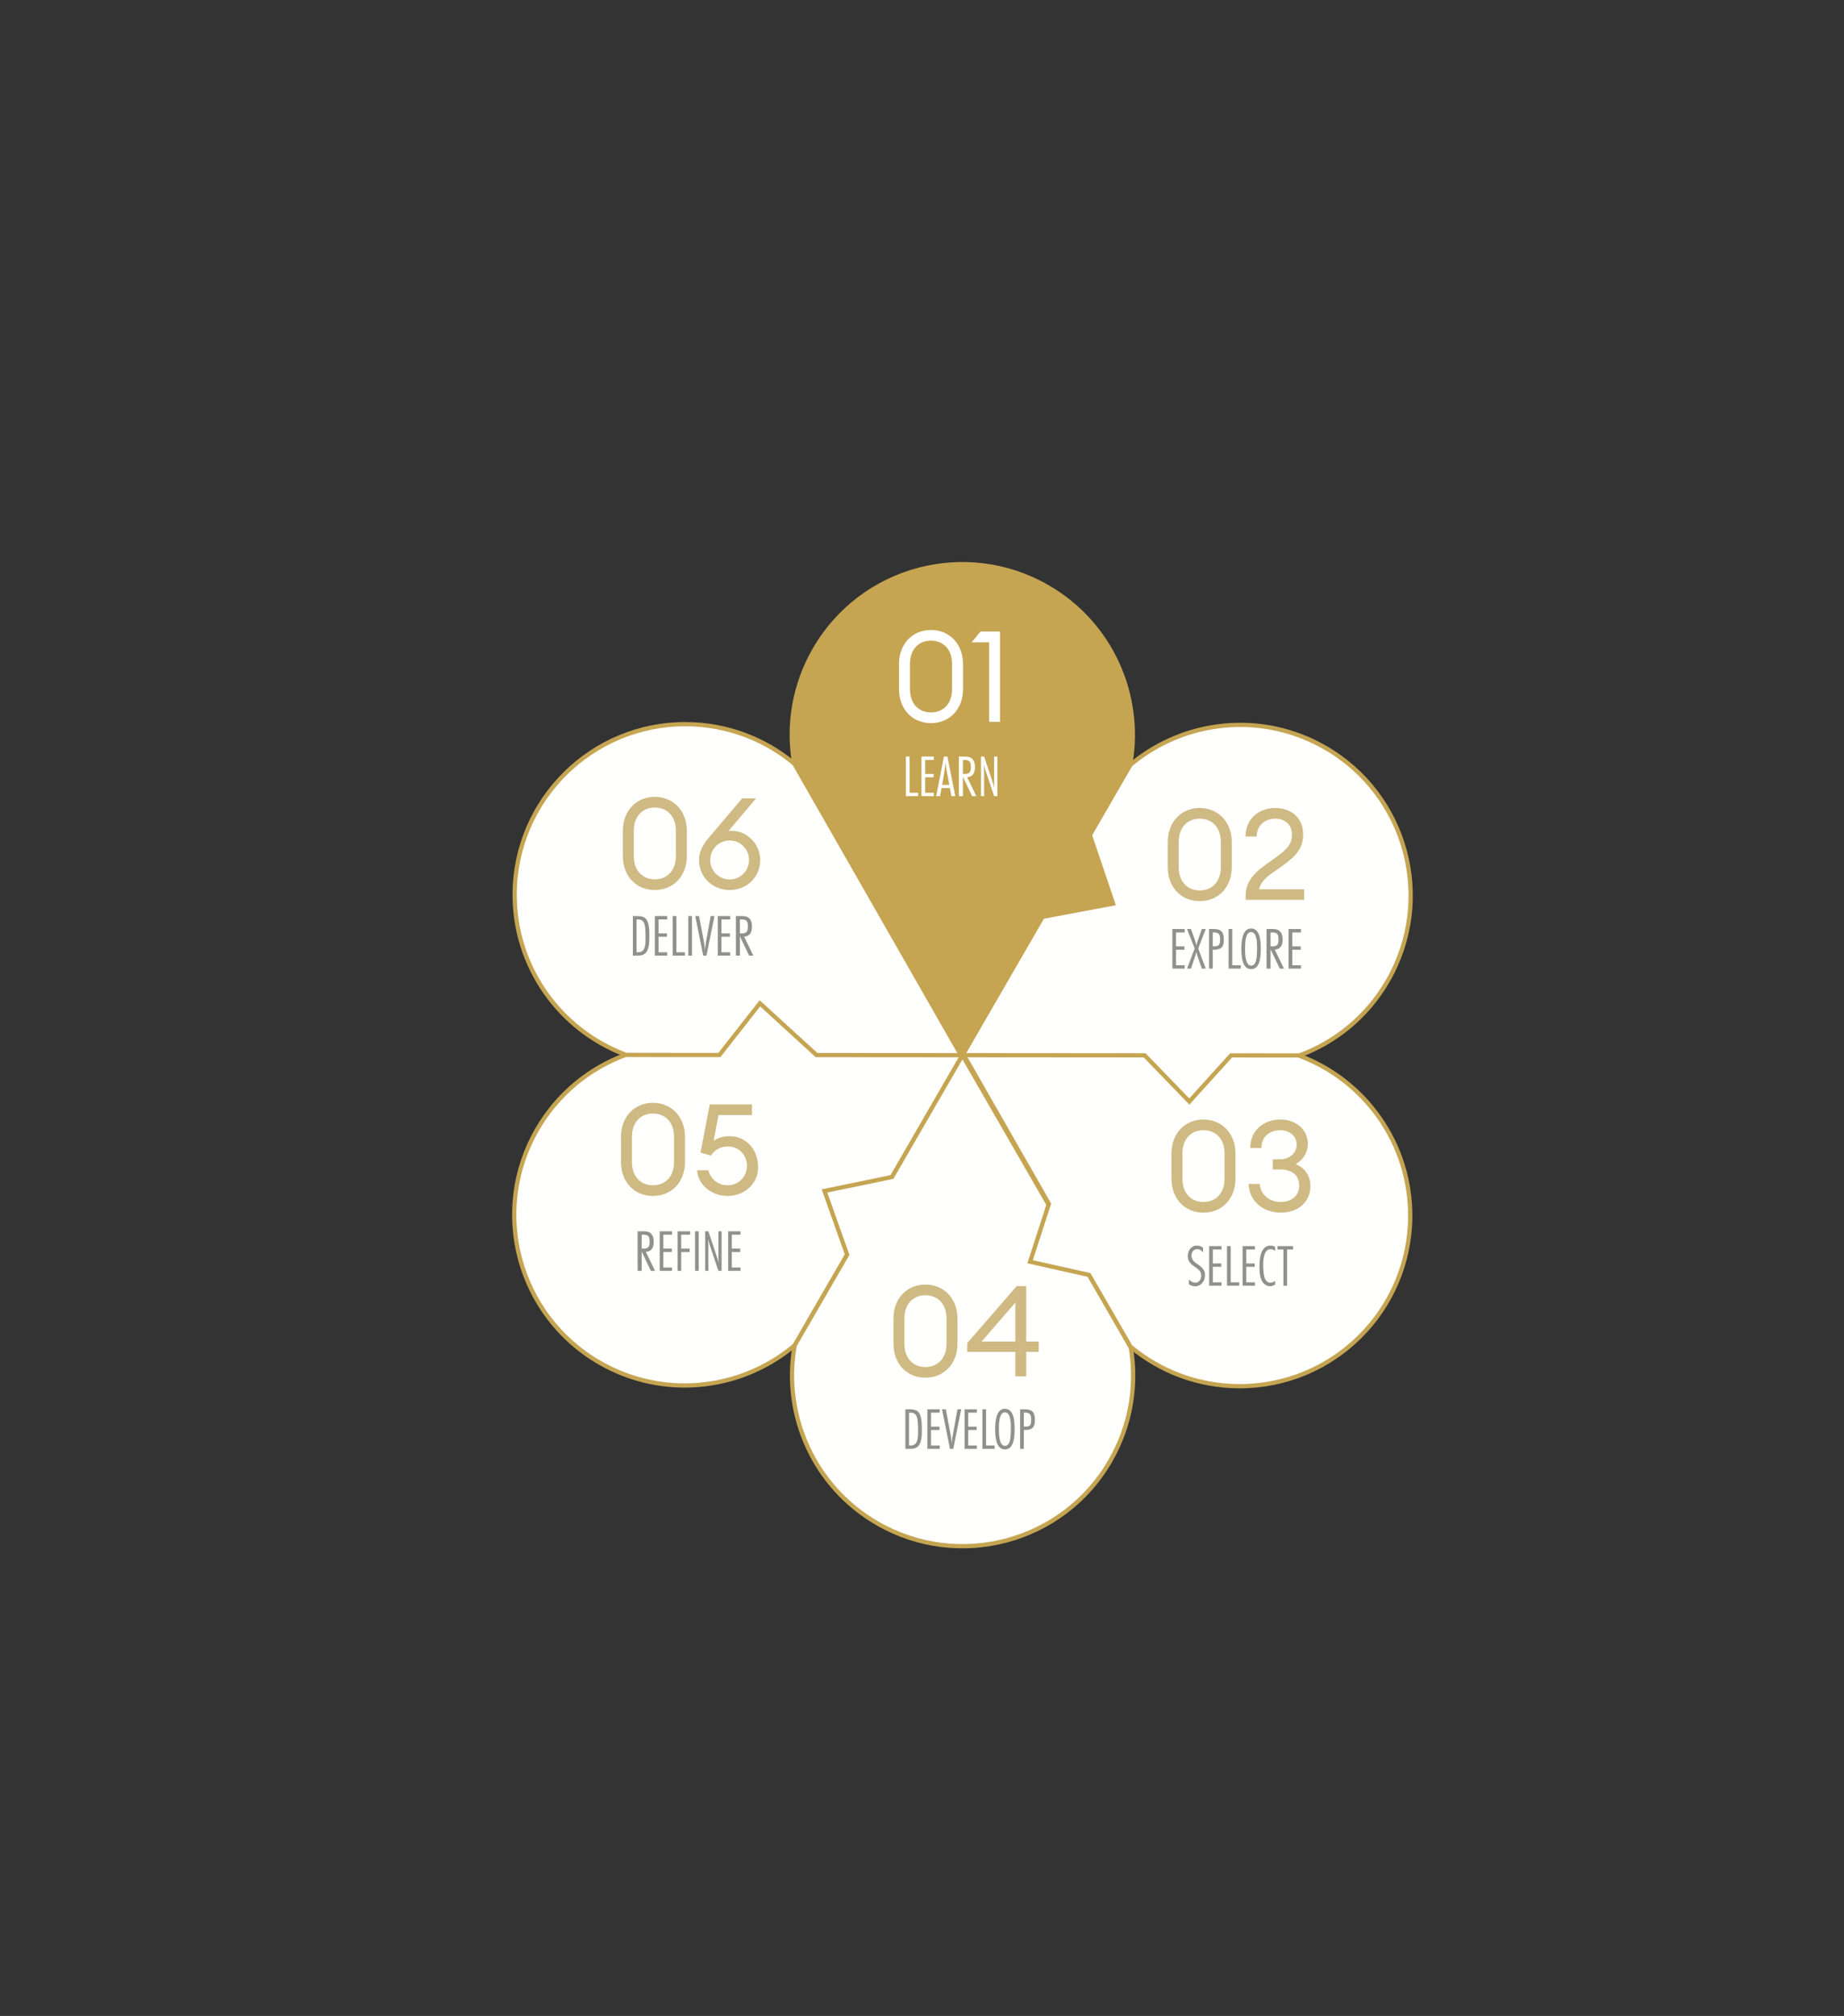
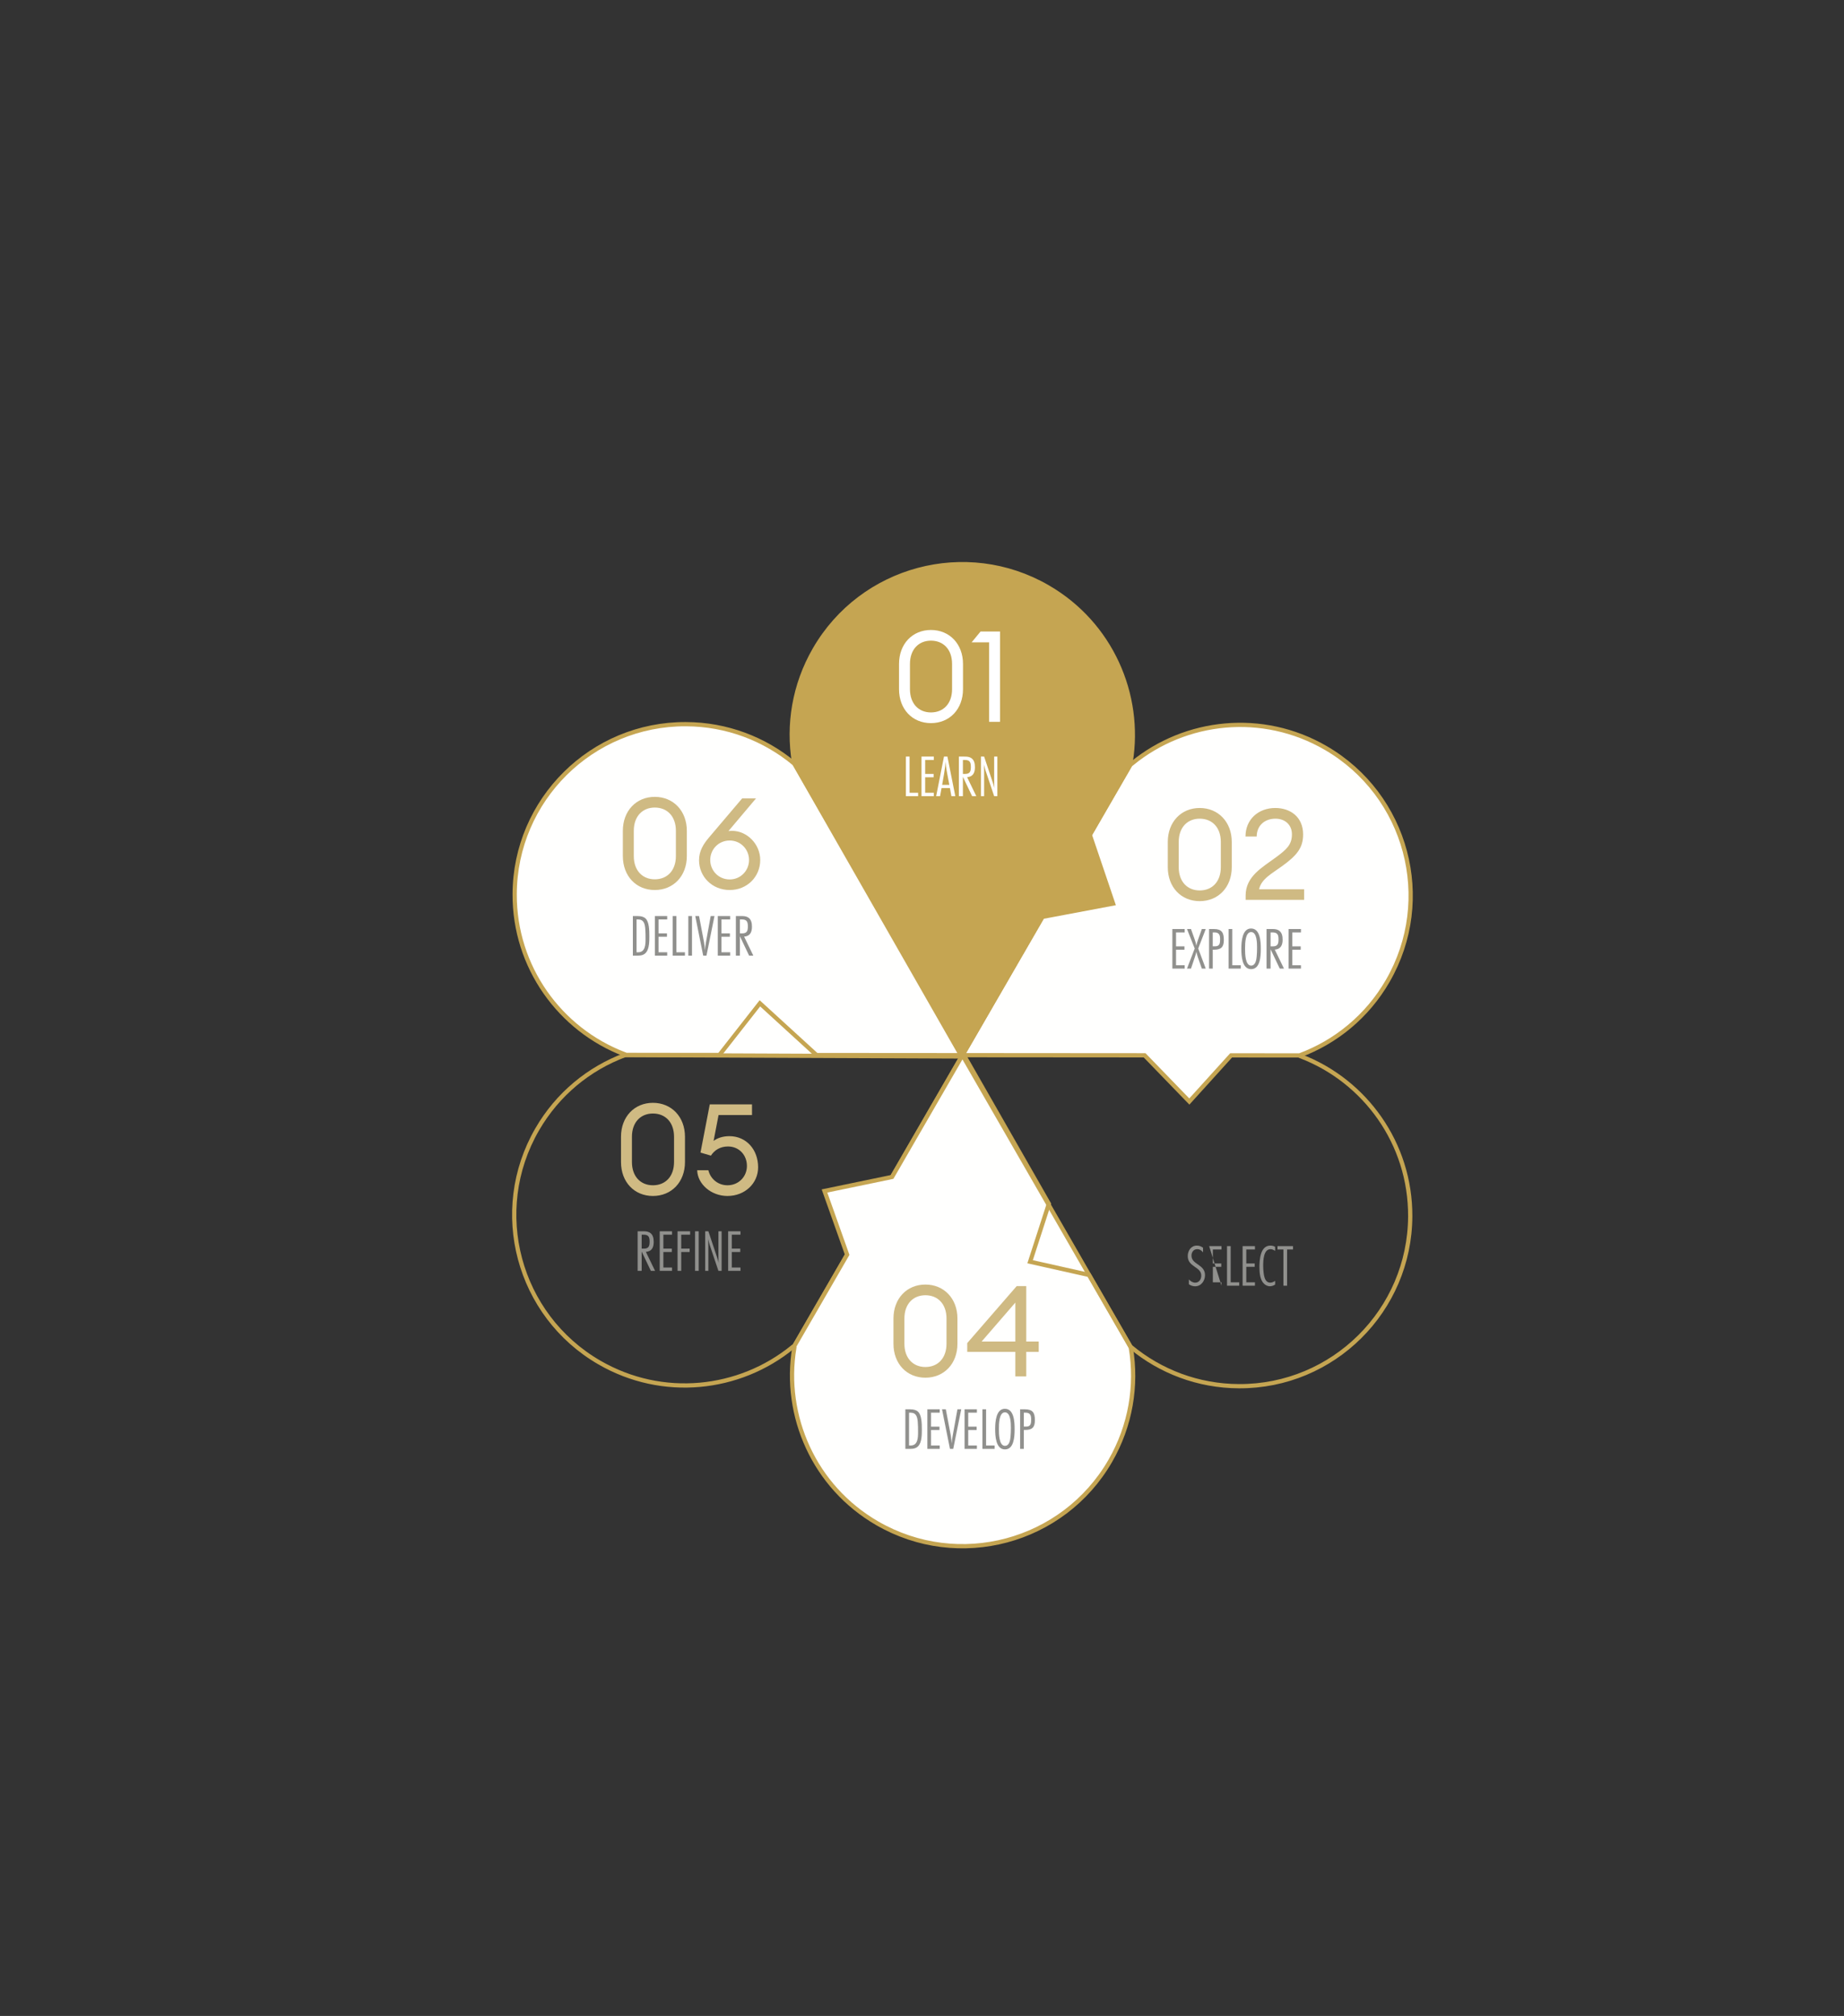
<svg xmlns="http://www.w3.org/2000/svg" width="485px" height="530px" viewBox="0 0 485 530">
  <rect x="0" y="0" width="485" height="530" fill="#333333" stroke="none" />
  <title>Process 01</title>
  <g id="Process-01" stroke="none" stroke-width="1" fill="none" fill-rule="evenodd">
    <g id="Group" transform="translate(135, 148)">
      <g id="Group-279">
        <path d="M45.407,42.384 C20.635,42.281 0.47,62.28 0.366,87.052 C0.287,106.228 12.254,122.639 29.154,129.125 C29.153,129.209 29.149,129.291 29.149,129.375 L117.943,129.744 L73.866,52.661 C73.851,52.669 73.837,52.678 73.823,52.686 C66.107,46.291 56.211,42.429 45.407,42.384" id="Fill-255" fill="#FFFFFE" />
        <path d="M45.407,42.384 C20.635,42.281 0.47,62.28 0.366,87.052 C0.287,106.228 12.254,122.639 29.154,129.125 C29.153,129.209 29.149,129.291 29.149,129.375 L117.943,129.744 L73.866,52.661 C73.851,52.669 73.837,52.678 73.823,52.686 C66.107,46.291 56.211,42.429 45.407,42.384 Z" id="Stroke-257" stroke="#C5A552" stroke-width="1.115" />
-         <path d="M6.28,148.928 C-6.122,170.372 1.208,197.81 22.653,210.212 C39.252,219.813 59.44,217.586 73.469,206.146 C73.541,206.188 73.611,206.232 73.683,206.274 L118.138,129.407 L79.757,129.379 L64.868,115.775 L54.216,129.36 L29.342,129.342 C29.342,129.358 29.343,129.375 29.343,129.391 C19.958,132.908 11.689,139.575 6.28,148.928" id="Fill-259" fill="#FFFFFE" />
        <path d="M6.28,148.928 C-6.122,170.372 1.208,197.81 22.653,210.212 C39.252,219.813 59.44,217.586 73.469,206.146 C73.541,206.188 73.611,206.232 73.683,206.274 L118.138,129.407 L79.757,129.379 L64.868,115.775 L54.216,129.36 L29.342,129.342 C29.342,129.358 29.343,129.375 29.343,129.391 C19.958,132.908 11.689,139.575 6.28,148.928 Z" id="Stroke-261" stroke="#C5A552" stroke-width="1.115" />
        <path d="M157.004,236.097 C144.602,257.542 117.163,264.872 95.718,252.47 C79.119,242.87 70.981,224.26 73.901,206.395 C73.829,206.354 73.756,206.316 73.683,206.274 L87.804,181.857 L81.854,165.107 L99.621,161.424 L118.138,129.407 L162.479,206.34 C162.464,206.348 162.45,206.355 162.436,206.364 C164.067,216.252 162.412,226.745 157.004,236.097" id="Fill-263" fill="#FFFFFE" />
        <path d="M157.004,236.097 C144.602,257.542 117.163,264.872 95.718,252.47 C79.119,242.87 70.981,224.26 73.901,206.395 C73.829,206.354 73.756,206.316 73.683,206.274 L87.804,181.857 L81.854,165.107 L99.621,161.424 L118.138,129.407 L162.479,206.34 C162.464,206.348 162.45,206.355 162.436,206.364 C164.067,216.252 162.412,226.745 157.004,236.097 Z" id="Stroke-265" stroke="#C5A552" stroke-width="1.115" />
-         <path d="M190.869,216.431 C215.641,216.534 235.807,196.535 235.91,171.763 C235.989,152.588 224.022,136.176 207.123,129.69 C207.123,129.606 207.127,129.524 207.127,129.44 L118.332,129.072 L140.868,168.481 L135.933,183.713 L151.44,187.188 L162.411,206.155 C162.425,206.146 162.438,206.138 162.453,206.129 C170.17,212.524 180.065,216.386 190.869,216.431" id="Fill-267" fill="#FFFFFE" />
        <path d="M190.869,216.431 C215.641,216.534 235.807,196.535 235.91,171.763 C235.989,152.588 224.022,136.176 207.123,129.69 C207.123,129.606 207.127,129.524 207.127,129.44 L118.332,129.072 L140.868,168.481 L135.933,183.713 L151.44,187.188 L162.411,206.155 C162.425,206.146 162.438,206.138 162.453,206.129 C170.17,212.524 180.065,216.386 190.869,216.431 Z" id="Stroke-269" stroke="#C5A552" stroke-width="1.115" />
        <path d="M229.996,109.887 C242.398,88.443 235.068,61.005 213.623,48.603 C197.024,39.003 176.836,41.229 162.807,52.67 C162.735,52.628 162.665,52.583 162.593,52.541 L118.138,129.407 L166.046,129.443 L177.811,141.591 L188.801,129.46 L206.934,129.474 C206.934,129.457 206.933,129.441 206.933,129.424 C216.317,125.907 224.587,119.24 229.996,109.887" id="Fill-271" fill="#FFFFFE" />
        <path d="M229.996,109.887 C242.398,88.443 235.068,61.005 213.623,48.603 C197.024,39.003 176.836,41.229 162.807,52.67 C162.735,52.628 162.665,52.583 162.593,52.541 L118.138,129.407 L166.046,129.443 L177.811,141.591 L188.801,129.46 L206.934,129.474 C206.934,129.457 206.933,129.441 206.933,129.424 C216.317,125.907 224.587,119.24 229.996,109.887 Z" id="Stroke-273" stroke="#C5A552" stroke-width="1.115" />
        <path d="M79.273,22.718 C91.675,1.273 119.113,-6.057 140.558,6.346 C157.157,15.945 165.295,34.555 162.375,52.42 C162.447,52.461 162.52,52.499 162.593,52.542 L151.635,71.489 L157.757,89.549 L139.167,93.047 L118.138,129.408 L73.797,52.475 C73.812,52.467 73.826,52.46 73.84,52.451 C72.209,42.563 73.864,32.07 79.273,22.718" id="Fill-275" fill="#FFFFFE" />
        <path d="M79.273,22.718 C91.675,1.273 119.113,-6.057 140.558,6.346 C157.157,15.945 165.295,34.555 162.375,52.42 C162.447,52.461 162.52,52.499 162.593,52.542 L151.635,71.489 L157.757,89.549 L139.167,93.047 L118.138,129.408 L73.797,52.475 C73.812,52.467 73.826,52.46 73.84,52.451 C72.209,42.563 73.864,32.07 79.273,22.718 Z" id="Stroke-277" stroke="#C5A552" stroke-width="1.115" fill="#C5A552" />
      </g>
      <path d="M106.48,61.312 L106.48,60.423 L104.233,60.423 L104.233,50.907 L103.266,50.907 L103.266,61.312 L106.48,61.312 Z M110.614,61.312 L110.614,60.423 L108.336,60.423 L108.336,56.352 L110.551,56.352 L110.551,55.462 L108.336,55.462 L108.336,51.797 L110.614,51.797 L110.614,50.907 L107.369,50.907 L107.369,61.312 L110.614,61.312 Z M112.252,61.312 L112.642,59.175 L114.841,59.175 L115.231,61.312 L116.261,61.312 L114.186,50.907 L113.281,50.907 L111.222,61.312 L112.252,61.312 Z M114.685,58.333 L112.798,58.333 C113.157,56.305 113.562,54.277 113.703,52.218 C113.749,53.044 113.843,53.856 113.999,54.667 L114.685,58.333 Z M118.258,61.312 L118.258,56.227 L120.676,61.312 L121.783,61.312 L119.365,56.321 C120.941,56.196 121.425,55.135 121.425,53.7 C121.425,52.733 121.237,51.703 120.301,51.204 C119.755,50.907 119.116,50.907 118.507,50.907 L117.197,50.907 L117.197,61.312 L118.258,61.312 Z M118.897,55.462 L118.258,55.462 L118.258,51.797 L118.773,51.797 C120.099,51.797 120.348,52.436 120.348,53.637 C120.348,54.729 120.145,55.462 118.897,55.462 Z M123.843,61.312 L123.843,54.62 C123.843,54.074 123.811,53.528 123.749,52.982 C123.874,53.481 124.014,53.965 124.17,54.449 L126.479,61.312 L127.321,61.312 L127.321,50.907 L126.479,50.907 L126.479,57.927 C126.479,58.349 126.51,58.785 126.573,59.206 C126.448,58.801 126.339,58.38 126.198,57.974 L123.843,50.907 L123,50.907 L123,61.312 L123.843,61.312 Z" id="LEARN" fill="#FFFFFF" fill-rule="nonzero" />
      <path d="M109.854,42.11 C114.739,42.11 118.285,38.463 118.285,33.177 L118.285,26.553 C118.285,21.301 114.739,17.621 109.854,17.621 C104.97,17.621 101.457,21.301 101.457,26.553 L101.457,33.177 C101.457,38.463 104.97,42.11 109.854,42.11 Z M109.854,39.299 C106.643,39.299 104.334,37.024 104.334,33.177 L104.334,26.553 C104.334,22.706 106.643,20.431 109.854,20.431 C113.099,20.431 115.408,22.706 115.408,26.553 L115.408,33.177 C115.408,37.024 113.099,39.299 109.854,39.299 Z M128.02,41.775 L128.02,18.022 L122.901,18.022 L120.56,20.866 L125.143,20.866 L125.143,41.775 L128.02,41.775 Z" id="01" fill="#FFFFFF" fill-rule="nonzero" />
-       <path d="M179.33,190.168 C180.921,190.168 181.935,188.733 181.935,187.236 C181.935,184.35 178.378,184.506 178.378,182.103 C178.378,181.214 178.924,180.403 179.876,180.403 C180.562,180.403 180.999,180.746 181.42,181.245 L181.42,180.029 C180.921,179.67 180.422,179.467 179.798,179.467 C178.269,179.467 177.395,180.809 177.395,182.228 C177.395,185.145 180.952,184.974 180.952,187.361 C180.952,188.297 180.391,189.217 179.377,189.217 C178.69,189.217 178.144,188.843 177.692,188.375 L177.692,189.623 C178.16,189.966 178.737,190.168 179.33,190.168 Z M186.272,190.012 L186.272,189.123 L183.994,189.123 L183.994,185.052 L186.209,185.052 L186.209,184.162 L183.994,184.162 L183.994,180.496 L186.272,180.496 L186.272,179.607 L183.027,179.607 L183.027,190.012 L186.272,190.012 Z M190.936,190.012 L190.936,189.123 L188.69,189.123 L188.69,179.607 L187.723,179.607 L187.723,190.012 L190.936,190.012 Z M195.07,190.012 L195.07,189.123 L192.793,189.123 L192.793,185.052 L195.008,185.052 L195.008,184.162 L192.793,184.162 L192.793,180.496 L195.07,180.496 L195.07,179.607 L191.825,179.607 L191.825,190.012 L195.07,190.012 Z M199.017,190.153 C199.501,190.153 199.969,189.981 200.374,189.716 L200.374,188.749 C200,188.999 199.563,189.217 199.095,189.217 C198.596,189.217 198.206,188.983 197.925,188.577 C197.348,187.75 197.239,185.785 197.239,184.771 C197.239,183.46 197.301,180.403 199.173,180.403 C199.625,180.403 200.015,180.621 200.374,180.855 L200.374,179.794 C200,179.56 199.563,179.467 199.126,179.467 C196.474,179.467 196.256,183.164 196.256,185.083 C196.256,186.378 196.349,188.047 197.145,189.139 C197.582,189.732 198.268,190.153 199.017,190.153 Z M203.525,190.012 L203.525,180.496 L205.085,180.496 L205.085,179.607 L200.998,179.607 L200.998,180.496 L202.558,180.496 L202.558,190.012 L203.525,190.012 Z" id="SELECT" fill="#90908D" fill-rule="nonzero" />
-       <path d="M181.517,170.81 C186.401,170.81 189.947,167.163 189.947,161.877 L189.947,155.253 C189.947,150.001 186.401,146.321 181.517,146.321 C176.632,146.321 173.12,150.001 173.12,155.253 L173.12,161.877 C173.12,167.163 176.632,170.81 181.517,170.81 Z M181.517,167.999 C178.305,167.999 175.997,165.724 175.997,161.877 L175.997,155.253 C175.997,151.406 178.305,149.131 181.517,149.131 C184.762,149.131 187.07,151.406 187.07,155.253 L187.07,161.877 C187.07,165.724 184.762,167.999 181.517,167.999 Z M201.89,170.81 C206.44,170.81 209.652,167.999 209.652,163.818 C209.652,161.108 208.18,159 205.771,158.03 C207.578,157.093 208.949,155.153 208.983,152.845 C209.016,148.864 205.771,146.321 201.757,146.321 C197.408,146.321 193.828,149.198 193.828,153.815 L196.772,153.815 C196.805,150.704 199.047,149.131 201.757,149.131 C204.132,149.131 206.072,150.67 206.039,152.945 C206.005,155.186 204.132,156.792 201.656,156.792 L199.749,156.792 L199.749,159.435 L201.522,159.435 C204.6,159.435 206.708,160.773 206.708,163.717 C206.708,166.494 204.533,167.999 201.89,167.999 C198.946,167.999 196.504,166.126 196.337,163.249 L193.426,163.249 C193.46,167.631 197.14,170.81 201.89,170.81 Z" id="03" fill="#CFBA83" fill-rule="nonzero" />
+       <path d="M179.33,190.168 C180.921,190.168 181.935,188.733 181.935,187.236 C181.935,184.35 178.378,184.506 178.378,182.103 C178.378,181.214 178.924,180.403 179.876,180.403 C180.562,180.403 180.999,180.746 181.42,181.245 L181.42,180.029 C180.921,179.67 180.422,179.467 179.798,179.467 C178.269,179.467 177.395,180.809 177.395,182.228 C177.395,185.145 180.952,184.974 180.952,187.361 C180.952,188.297 180.391,189.217 179.377,189.217 C178.69,189.217 178.144,188.843 177.692,188.375 L177.692,189.623 C178.16,189.966 178.737,190.168 179.33,190.168 Z M186.272,190.012 L186.272,189.123 L183.994,189.123 L183.994,185.052 L186.209,185.052 L186.209,184.162 L183.994,184.162 L183.994,180.496 L186.272,180.496 L186.272,179.607 L183.027,179.607 L186.272,190.012 Z M190.936,190.012 L190.936,189.123 L188.69,189.123 L188.69,179.607 L187.723,179.607 L187.723,190.012 L190.936,190.012 Z M195.07,190.012 L195.07,189.123 L192.793,189.123 L192.793,185.052 L195.008,185.052 L195.008,184.162 L192.793,184.162 L192.793,180.496 L195.07,180.496 L195.07,179.607 L191.825,179.607 L191.825,190.012 L195.07,190.012 Z M199.017,190.153 C199.501,190.153 199.969,189.981 200.374,189.716 L200.374,188.749 C200,188.999 199.563,189.217 199.095,189.217 C198.596,189.217 198.206,188.983 197.925,188.577 C197.348,187.75 197.239,185.785 197.239,184.771 C197.239,183.46 197.301,180.403 199.173,180.403 C199.625,180.403 200.015,180.621 200.374,180.855 L200.374,179.794 C200,179.56 199.563,179.467 199.126,179.467 C196.474,179.467 196.256,183.164 196.256,185.083 C196.256,186.378 196.349,188.047 197.145,189.139 C197.582,189.732 198.268,190.153 199.017,190.153 Z M203.525,190.012 L203.525,180.496 L205.085,180.496 L205.085,179.607 L200.998,179.607 L200.998,180.496 L202.558,180.496 L202.558,190.012 L203.525,190.012 Z" id="SELECT" fill="#90908D" fill-rule="nonzero" />
      <path d="M104.403,232.912 C105.261,232.912 106.025,232.772 106.603,232.086 C107.445,231.072 107.461,229.137 107.461,227.874 C107.461,226.984 107.445,226.095 107.32,225.222 C107.024,223.319 106.337,222.507 104.341,222.507 L103.124,222.507 L103.124,232.912 L104.403,232.912 Z M104.543,232.023 L104.091,232.023 L104.091,223.397 L104.497,223.397 C106.025,223.397 106.275,224.582 106.384,225.83 C106.462,226.766 106.462,227.655 106.462,228.529 C106.462,229.933 106.415,232.023 104.543,232.023 Z M112.156,232.912 L112.156,232.023 L109.879,232.023 L109.879,227.952 L112.094,227.952 L112.094,227.062 L109.879,227.062 L109.879,223.397 L112.156,223.397 L112.156,222.507 L108.911,222.507 L108.911,232.912 L112.156,232.912 Z M115.713,232.912 L117.819,222.507 L116.821,222.507 L115.573,229.434 C115.448,230.12 115.37,230.806 115.307,231.493 C115.245,230.791 115.198,230.089 115.073,229.403 L113.763,222.507 L112.765,222.507 L114.855,232.912 L115.713,232.912 Z M121.937,232.912 L121.937,232.023 L119.66,232.023 L119.66,227.952 L121.875,227.952 L121.875,227.062 L119.66,227.062 L119.66,223.397 L121.937,223.397 L121.937,222.507 L118.693,222.507 L118.693,232.912 L121.937,232.912 Z M126.602,232.912 L126.602,232.023 L124.355,232.023 L124.355,222.507 L123.388,222.507 L123.388,232.912 L126.602,232.912 Z M129.316,233.053 C131.669,233.053 131.846,229.781 131.858,227.954 L131.859,227.671 C131.859,225.924 131.75,222.367 129.301,222.367 C126.961,222.367 126.752,225.813 126.743,227.578 L126.742,227.718 C126.742,229.449 126.883,233.053 129.316,233.053 Z M129.316,232.117 C127.709,232.117 127.725,228.794 127.725,227.702 C127.725,226.595 127.694,223.303 129.316,223.303 C130.861,223.303 130.876,226.267 130.876,227.328 C130.876,228.123 130.861,228.919 130.783,229.699 C130.705,230.588 130.486,232.117 129.316,232.117 Z M134.277,232.912 L134.277,227.936 L134.667,227.936 C136.492,227.936 137.194,227.219 137.194,225.393 C137.194,223.428 136.648,222.507 134.558,222.507 L133.31,222.507 L133.31,232.912 L134.277,232.912 Z M134.917,227.047 L134.277,227.047 L134.277,223.397 L134.745,223.397 C135.993,223.397 136.211,224.114 136.211,225.206 C136.211,226.189 136.133,227.047 134.917,227.047 Z" id="DEVELOP" fill="#90908D" fill-rule="nonzero" />
      <path d="M108.392,214.197 C113.276,214.197 116.822,210.551 116.822,205.265 L116.822,198.641 C116.822,193.388 113.276,189.709 108.392,189.709 C103.507,189.709 99.995,193.388 99.995,198.641 L99.995,205.265 C99.995,210.551 103.507,214.197 108.392,214.197 Z M108.392,211.387 C105.18,211.387 102.872,209.112 102.872,205.265 L102.872,198.641 C102.872,194.794 105.18,192.519 108.392,192.519 C111.637,192.519 113.945,194.794 113.945,198.641 L113.945,205.265 C113.945,209.112 111.637,211.387 108.392,211.387 Z M134.921,213.863 L134.921,207.406 L138.2,207.406 L138.2,204.696 L134.921,204.696 L134.921,190.11 L132.412,190.11 L119.398,205.097 L119.398,207.406 L132.044,207.406 L132.044,213.863 L134.921,213.863 Z M132.044,204.696 L123.179,204.696 L132.044,194.459 L132.044,204.696 Z" id="04" fill="#CFBA83" fill-rule="nonzero" />
      <path d="M33.768,186.113 L33.768,181.027 L36.186,186.113 L37.294,186.113 L34.876,181.12 C36.451,180.996 36.935,179.935 36.935,178.5 C36.935,177.532 36.748,176.503 35.812,176.004 C35.266,175.707 34.626,175.707 34.018,175.707 L32.707,175.707 L32.707,186.113 L33.768,186.113 Z M34.408,180.262 L33.768,180.262 L33.768,176.596 L34.283,176.596 C35.609,176.596 35.859,177.236 35.859,178.437 C35.859,179.529 35.656,180.262 34.408,180.262 Z M41.755,186.113 L41.755,185.223 L39.478,185.223 L39.478,181.152 L41.693,181.152 L41.693,180.262 L39.478,180.262 L39.478,176.596 L41.755,176.596 L41.755,175.707 L38.511,175.707 L38.511,186.113 L41.755,186.113 Z M44.173,186.113 L44.173,181.152 L46.389,181.152 L46.389,180.262 L44.173,180.262 L44.173,176.596 L46.513,176.596 L46.513,175.707 L43.206,175.707 L43.206,186.113 L44.173,186.113 Z M48.775,186.113 L48.775,175.707 L47.808,175.707 L47.808,186.113 L48.775,186.113 Z M51.318,186.113 L51.318,179.42 C51.318,178.874 51.287,178.328 51.225,177.782 C51.349,178.281 51.49,178.765 51.646,179.249 L53.955,186.113 L54.797,186.113 L54.797,175.707 L53.955,175.707 L53.955,182.727 C53.955,183.149 53.986,183.585 54.048,184.006 C53.923,183.601 53.814,183.18 53.674,182.774 L51.318,175.707 L50.476,175.707 L50.476,186.113 L51.318,186.113 Z M59.758,186.113 L59.758,185.223 L57.48,185.223 L57.48,181.152 L59.695,181.152 L59.695,180.262 L57.48,180.262 L57.48,176.596 L59.758,176.596 L59.758,175.707 L56.513,175.707 L56.513,186.113 L59.758,186.113 Z" id="REFINE" fill="#90908D" fill-rule="nonzero" />
      <path d="M36.729,166.422 C41.614,166.422 45.16,162.776 45.16,157.49 L45.16,150.866 C45.16,145.613 41.614,141.934 36.729,141.934 C31.845,141.934 28.332,145.613 28.332,150.866 L28.332,157.49 C28.332,162.776 31.845,166.422 36.729,166.422 Z M36.729,163.612 C33.518,163.612 31.209,161.337 31.209,157.49 L31.209,150.866 C31.209,147.019 33.518,144.744 36.729,144.744 C39.974,144.744 42.283,147.019 42.283,150.866 L42.283,157.49 C42.283,161.337 39.974,163.612 36.729,163.612 Z M56.333,166.422 C60.95,166.422 64.396,163.077 64.396,158.895 C64.396,154.211 61.285,150.699 56.835,150.699 C55.062,150.699 53.624,151.234 52.687,151.936 L53.992,145.145 L62.79,145.145 L62.79,142.335 L51.683,142.335 L49.241,155.014 L51.984,155.817 C52.888,154.379 54.427,153.408 56.467,153.408 C59.411,153.408 61.452,155.683 61.452,158.527 C61.452,161.337 59.277,163.612 56.333,163.612 C53.824,163.612 51.851,161.906 51.315,159.664 L48.371,159.664 C48.472,163.311 52.051,166.422 56.333,166.422 Z" id="05" fill="#CFBA83" fill-rule="nonzero" />
      <path d="M32.731,103.237 C33.589,103.237 34.353,103.097 34.93,102.411 C35.773,101.397 35.788,99.462 35.788,98.199 C35.788,97.309 35.773,96.42 35.648,95.547 C35.352,93.644 34.665,92.832 32.668,92.832 L31.452,92.832 L31.452,103.237 L32.731,103.237 Z M32.871,102.348 L32.419,102.348 L32.419,93.722 L32.824,93.722 C34.353,93.722 34.603,94.907 34.712,96.155 C34.79,97.091 34.79,97.98 34.79,98.854 C34.79,100.258 34.743,102.348 32.871,102.348 Z M40.484,103.237 L40.484,102.348 L38.206,102.348 L38.206,98.277 L40.422,98.277 L40.422,97.388 L38.206,97.388 L38.206,93.722 L40.484,93.722 L40.484,92.832 L37.239,92.832 L37.239,103.237 L40.484,103.237 Z M45.148,103.237 L45.148,102.348 L42.902,102.348 L42.902,92.832 L41.935,92.832 L41.935,103.237 L45.148,103.237 Z M47.005,103.237 L47.005,92.832 L46.038,92.832 L46.038,103.237 L47.005,103.237 Z M50.811,103.237 L52.917,92.832 L51.919,92.832 L50.671,99.759 C50.546,100.445 50.468,101.132 50.406,101.818 C50.343,101.116 50.296,100.414 50.172,99.728 L48.861,92.832 L47.863,92.832 L49.953,103.237 L50.811,103.237 Z M57.036,103.237 L57.036,102.348 L54.758,102.348 L54.758,98.277 L56.973,98.277 L56.973,97.388 L54.758,97.388 L54.758,93.722 L57.036,93.722 L57.036,92.832 L53.791,92.832 L53.791,103.237 L57.036,103.237 Z M59.61,103.237 L59.61,98.152 L62.028,103.237 L63.135,103.237 L60.717,98.246 C62.293,98.121 62.776,97.06 62.776,95.625 C62.776,94.657 62.589,93.628 61.653,93.129 C61.107,92.832 60.468,92.832 59.859,92.832 L58.549,92.832 L58.549,103.237 L59.61,103.237 Z M60.249,97.388 L59.61,97.388 L59.61,93.722 L60.124,93.722 C61.45,93.722 61.7,94.361 61.7,95.562 C61.7,96.654 61.497,97.388 60.249,97.388 Z" id="DELIVER" fill="#90908D" fill-rule="nonzero" />
      <path d="M37.217,85.985 C42.101,85.985 45.647,82.338 45.647,77.052 L45.647,70.428 C45.647,65.176 42.101,61.496 37.217,61.496 C32.332,61.496 28.82,65.176 28.82,70.428 L28.82,77.052 C28.82,82.338 32.332,85.985 37.217,85.985 Z M37.217,83.174 C34.005,83.174 31.697,80.899 31.697,77.052 L31.697,70.428 C31.697,66.581 34.005,64.306 37.217,64.306 C40.462,64.306 42.77,66.581 42.77,70.428 L42.77,77.052 C42.77,80.899 40.462,83.174 37.217,83.174 Z M56.921,85.985 C61.538,85.985 64.95,82.472 64.95,78.089 C64.95,73.941 61.505,70.428 57.524,70.428 C57.222,70.428 56.921,70.462 56.587,70.495 L63.846,61.897 L60.2,61.897 L51.535,72.101 C50.063,73.841 48.859,75.647 48.859,78.156 C48.859,82.472 52.305,85.985 56.921,85.985 Z M56.921,83.208 C54.011,83.208 51.803,80.899 51.803,78.089 C51.803,75.279 54.011,72.971 56.921,72.971 C59.798,72.971 62.006,75.279 62.006,78.089 C62.006,80.899 59.798,83.208 56.921,83.208 Z" id="06" fill="#CFBA83" fill-rule="nonzero" />
      <path d="M176.592,106.65 L176.592,105.761 L174.314,105.761 L174.314,101.689 L176.53,101.689 L176.53,100.8 L174.314,100.8 L174.314,97.134 L176.592,97.134 L176.592,96.245 L173.347,96.245 L173.347,106.65 L176.592,106.65 Z M178.246,106.65 L179.228,103.733 C179.4,103.234 179.556,102.734 179.665,102.22 C179.759,102.719 179.899,103.218 180.071,103.702 L181.1,106.65 L182.13,106.65 L180.149,101.362 L182.13,96.245 L181.1,96.245 L180.164,98.881 C179.962,99.458 179.759,100.036 179.665,100.644 C179.556,100.02 179.384,99.412 179.166,98.819 L178.246,96.245 L177.2,96.245 L179.228,101.362 L177.2,106.65 L178.246,106.65 Z M183.971,106.65 L183.971,101.674 L184.361,101.674 C186.186,101.674 186.888,100.956 186.888,99.131 C186.888,97.165 186.342,96.245 184.252,96.245 L183.004,96.245 L183.004,106.65 L183.971,106.65 Z M184.61,100.784 L183.971,100.784 L183.971,97.134 L184.439,97.134 C185.687,97.134 185.905,97.852 185.905,98.944 C185.905,99.926 185.827,100.784 184.61,100.784 Z M191.35,106.65 L191.35,105.761 L189.103,105.761 L189.103,96.245 L188.136,96.245 L188.136,106.65 L191.35,106.65 Z M194.064,106.79 C196.481,106.79 196.602,103.34 196.607,101.546 L196.607,101.408 C196.607,99.661 196.498,96.104 194.048,96.104 C191.709,96.104 191.5,99.55 191.49,101.316 L191.49,101.455 C191.49,103.187 191.63,106.79 194.064,106.79 Z M194.064,105.854 C192.507,105.854 192.473,102.736 192.473,101.548 L192.473,101.208 C192.475,99.933 192.543,97.04 194.064,97.04 C195.608,97.04 195.624,100.004 195.624,101.065 C195.624,101.861 195.608,102.656 195.53,103.436 C195.452,104.326 195.234,105.854 194.064,105.854 Z M199.181,106.65 L199.181,101.564 L201.599,106.65 L202.706,106.65 L200.288,101.658 C201.864,101.533 202.348,100.472 202.348,99.037 C202.348,98.07 202.16,97.04 201.224,96.541 C200.678,96.245 200.039,96.245 199.43,96.245 L198.12,96.245 L198.12,106.65 L199.181,106.65 Z M199.82,100.8 L199.181,100.8 L199.181,97.134 L199.696,97.134 C201.022,97.134 201.271,97.774 201.271,98.975 C201.271,100.067 201.068,100.8 199.82,100.8 Z M207.168,106.65 L207.168,105.761 L204.89,105.761 L204.89,101.689 L207.106,101.689 L207.106,100.8 L204.89,100.8 L204.89,97.134 L207.168,97.134 L207.168,96.245 L203.923,96.245 L203.923,106.65 L207.168,106.65 Z" id="EXPLORE" fill="#90908D" fill-rule="nonzero" />
      <path d="M180.542,88.91 C185.426,88.91 188.972,85.263 188.972,79.977 L188.972,73.353 C188.972,68.101 185.426,64.421 180.542,64.421 C175.657,64.421 172.145,68.101 172.145,73.353 L172.145,79.977 C172.145,85.263 175.657,88.91 180.542,88.91 Z M180.542,86.099 C177.33,86.099 175.022,83.824 175.022,79.977 L175.022,73.353 C175.022,69.506 177.33,67.231 180.542,67.231 C183.787,67.231 186.095,69.506 186.095,73.353 L186.095,79.977 C186.095,83.824 183.787,86.099 180.542,86.099 Z M208.008,88.575 L208.008,85.798 L196.165,85.798 C196.734,83.055 199.51,81.683 202.254,79.676 C206.134,76.866 207.74,74.859 207.74,71.38 C207.74,66.763 204.361,64.421 200.414,64.421 C196.031,64.421 192.585,67.365 192.585,71.915 L195.529,71.915 C195.563,68.837 197.838,67.231 200.447,67.231 C203.023,67.231 204.796,68.87 204.796,71.346 C204.796,74.123 203.324,75.361 200.581,77.401 C197.068,80.011 192.619,82.353 192.619,87.438 L192.619,88.575 L208.008,88.575 Z" id="02" fill="#CFBA83" fill-rule="nonzero" />
    </g>
  </g>
</svg>